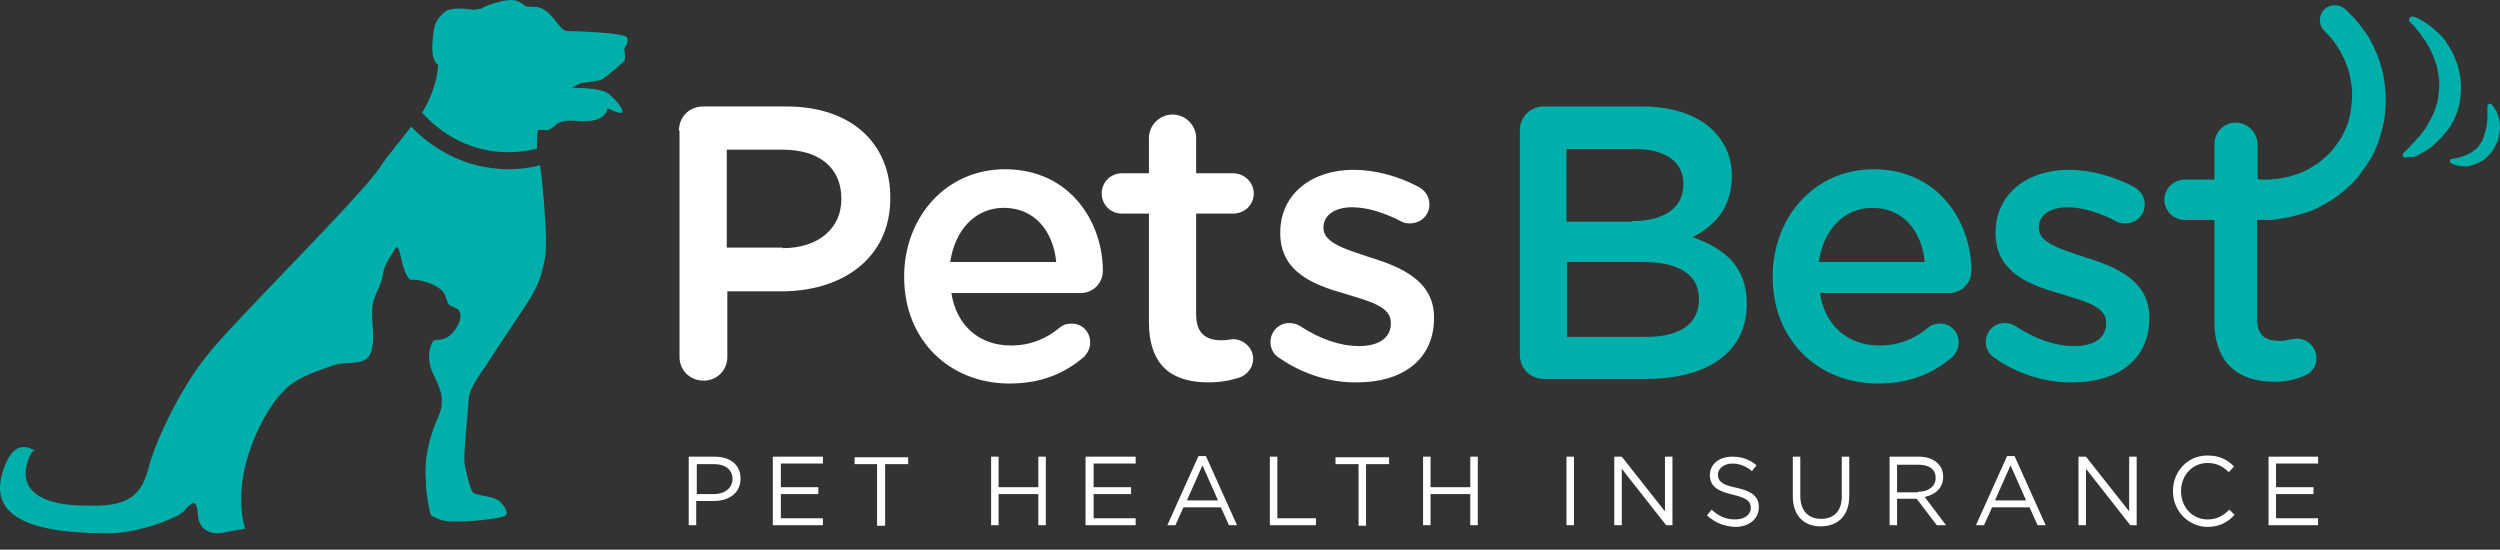
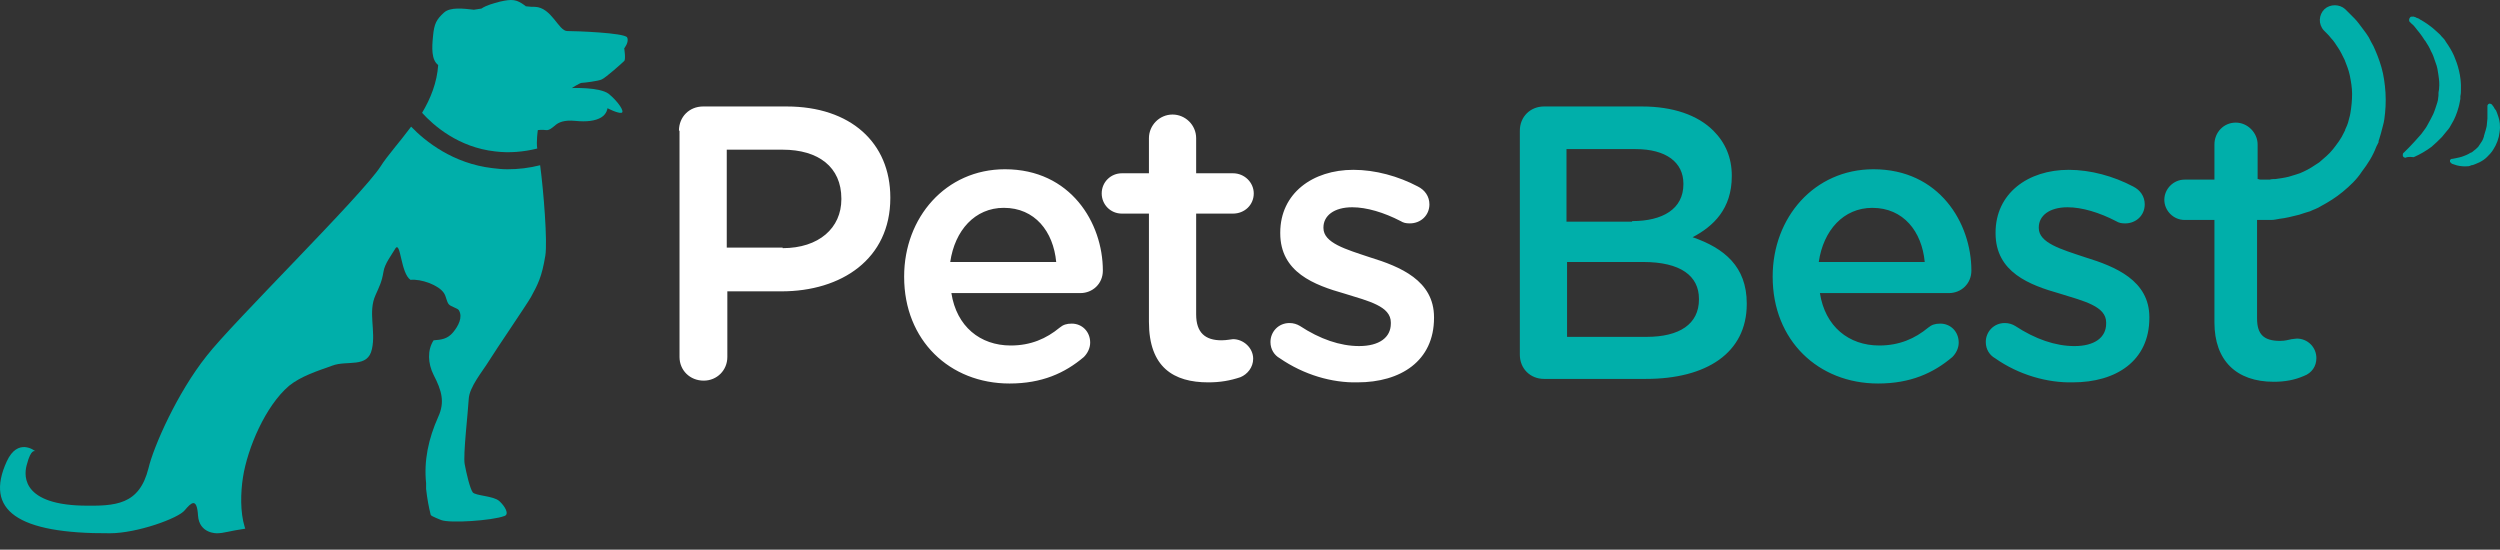
<svg xmlns="http://www.w3.org/2000/svg" width="141" height="31" viewBox="0 0 141 31" fill="none">
  <rect x="0" y="0" width="141" height="31" fill="#333333" stroke="none" />
  <path d="M38.293 7.37C38.293 6.59 38.878 6.005 39.657 6.005H44.367C47.973 6.005 50.214 8.052 50.214 11.138V11.17C50.214 14.614 47.453 16.432 44.075 16.432H41.022V20.136C41.022 20.883 40.437 21.468 39.69 21.468C38.91 21.468 38.325 20.883 38.325 20.136V7.37H38.293ZM44.14 13.996C46.187 13.996 47.453 12.859 47.453 11.235V11.203C47.453 9.416 46.154 8.442 44.14 8.442H40.989V13.964H44.14V13.996ZM56.938 21.63C53.56 21.63 50.994 19.194 50.994 15.62V15.588C50.994 12.275 53.333 9.546 56.679 9.546C60.382 9.546 62.201 12.567 62.201 15.263C62.201 16.01 61.616 16.53 60.934 16.53H53.658C53.95 18.414 55.282 19.486 57.004 19.486C58.141 19.486 59.017 19.096 59.765 18.479C59.96 18.317 60.154 18.252 60.447 18.252C61.032 18.252 61.486 18.706 61.486 19.323C61.486 19.648 61.324 19.941 61.129 20.136C60.057 21.045 58.758 21.63 56.938 21.63ZM59.57 14.776C59.407 13.054 58.368 11.722 56.614 11.722C54.99 11.722 53.853 12.989 53.593 14.776H59.57ZM64.8 18.154V12.047H63.273C62.623 12.047 62.136 11.527 62.136 10.91C62.136 10.261 62.656 9.773 63.273 9.773H64.8V7.792C64.8 7.077 65.385 6.46 66.132 6.46C66.846 6.46 67.463 7.045 67.463 7.792V9.773H69.542C70.192 9.773 70.712 10.293 70.712 10.91C70.712 11.56 70.192 12.047 69.542 12.047H67.463V17.732C67.463 18.771 67.983 19.193 68.892 19.193C69.185 19.193 69.478 19.128 69.542 19.128C70.127 19.128 70.679 19.616 70.679 20.233C70.679 20.72 70.354 21.11 69.964 21.272C69.38 21.467 68.827 21.565 68.145 21.565C66.196 21.565 64.8 20.72 64.8 18.154V18.154ZM72.173 20.201C71.881 20.038 71.654 19.713 71.654 19.291C71.654 18.706 72.109 18.219 72.726 18.219C72.953 18.219 73.148 18.284 73.311 18.381C74.448 19.128 75.584 19.518 76.656 19.518C77.793 19.518 78.443 19.031 78.443 18.252V18.187C78.443 17.277 77.208 16.985 75.844 16.563C74.122 16.075 72.206 15.361 72.206 13.152V13.119C72.206 10.91 74.025 9.578 76.331 9.578C77.566 9.578 78.865 9.936 79.97 10.52C80.359 10.715 80.619 11.073 80.619 11.527C80.619 12.145 80.132 12.599 79.515 12.599C79.287 12.599 79.157 12.567 78.995 12.469C78.053 11.982 77.079 11.69 76.266 11.69C75.227 11.69 74.642 12.177 74.642 12.827V12.859C74.642 13.704 75.909 14.061 77.273 14.516C78.962 15.036 80.879 15.815 80.879 17.894V17.927C80.879 20.363 78.995 21.565 76.559 21.565C75.129 21.598 73.538 21.143 72.173 20.201Z" fill="white" />
  <path d="M85.719 7.37C85.719 6.59 86.304 6.005 87.083 6.005H92.605C94.359 6.005 95.756 6.493 96.633 7.37C97.316 8.052 97.673 8.897 97.673 9.903V9.936C97.673 11.787 96.633 12.762 95.464 13.379C97.25 13.996 98.517 15.036 98.517 17.115V17.147C98.517 19.908 96.243 21.37 92.833 21.37H87.083C86.303 21.37 85.719 20.785 85.719 20.006V7.37ZM92.053 12.47C93.775 12.47 94.944 11.787 94.944 10.391V10.358C94.944 9.156 93.97 8.409 92.248 8.409H88.35V12.502H92.053V12.47L92.053 12.47ZM92.865 18.999C94.717 18.999 95.821 18.284 95.821 16.887V16.855C95.821 15.556 94.782 14.776 92.67 14.776H88.382V18.999H92.865ZM105.924 21.63C102.545 21.63 99.979 19.194 99.979 15.62V15.588C99.979 12.275 102.318 9.546 105.664 9.546C109.367 9.546 111.186 12.567 111.186 15.263C111.186 16.01 110.601 16.53 109.919 16.53H102.643C102.935 18.414 104.267 19.486 105.989 19.486C107.126 19.486 108.003 19.096 108.75 18.479C108.945 18.317 109.14 18.252 109.432 18.252C110.017 18.252 110.471 18.706 110.471 19.324C110.471 19.648 110.309 19.941 110.114 20.136C109.042 21.045 107.743 21.63 105.924 21.63ZM108.555 14.776C108.393 13.054 107.353 11.723 105.599 11.723C103.975 11.723 102.838 12.989 102.578 14.776H108.555H108.555ZM112.518 20.201C112.225 20.038 111.998 19.714 111.998 19.291C111.998 18.706 112.453 18.219 113.07 18.219C113.297 18.219 113.492 18.284 113.655 18.382C114.792 19.129 115.929 19.519 117 19.519C118.137 19.519 118.787 19.031 118.787 18.252V18.187C118.787 17.277 117.553 16.985 116.188 16.563C114.467 16.075 112.55 15.361 112.55 13.152V13.119C112.55 10.911 114.369 9.578 116.676 9.578C117.91 9.578 119.209 9.936 120.314 10.521C120.704 10.716 120.963 11.073 120.963 11.528C120.963 12.145 120.476 12.6 119.859 12.6C119.632 12.6 119.502 12.567 119.339 12.47C118.397 11.982 117.423 11.69 116.611 11.69C115.571 11.69 114.987 12.177 114.987 12.827V12.86C114.987 13.704 116.253 14.061 117.618 14.516C119.307 15.036 121.224 15.815 121.224 17.894V17.927C121.224 20.363 119.34 21.565 116.903 21.565C115.474 21.598 113.85 21.143 112.518 20.201ZM135.679 8.897C135.581 8.897 135.516 8.831 135.516 8.766C135.516 8.702 135.516 8.636 135.581 8.604L135.874 8.312C136.069 8.117 136.296 7.857 136.556 7.565L136.653 7.435C136.751 7.305 136.848 7.175 136.913 7.045C137.043 6.818 137.141 6.623 137.238 6.428C137.335 6.2 137.4 5.973 137.465 5.778C137.465 5.745 137.498 5.681 137.498 5.648L137.53 5.388V5.258C137.53 5.161 137.563 5.096 137.563 4.998C137.595 4.739 137.563 4.479 137.53 4.251C137.498 4.024 137.465 3.764 137.368 3.537C137.27 3.244 137.205 3.049 137.108 2.887C137.043 2.724 136.913 2.497 136.783 2.302L136.751 2.27C136.653 2.107 136.556 1.977 136.458 1.848C136.361 1.718 136.263 1.62 136.199 1.523C136.133 1.458 136.101 1.393 136.036 1.36L135.906 1.23C135.874 1.198 135.874 1.165 135.874 1.101C135.874 1.068 135.906 1.003 135.938 0.97C135.971 0.938 136.004 0.938 136.068 0.938H136.133L136.231 0.97C136.263 0.97 136.263 1.003 136.296 1.003C136.361 1.035 136.426 1.035 136.491 1.101L136.556 1.133C136.653 1.198 136.783 1.263 136.913 1.36C137.011 1.425 137.075 1.49 137.173 1.555C137.238 1.62 137.335 1.685 137.433 1.782C137.53 1.88 137.628 1.945 137.693 2.043C137.79 2.14 137.888 2.237 137.953 2.367C138.115 2.595 138.277 2.855 138.407 3.147C138.602 3.602 138.83 4.284 138.797 5.064C138.797 5.193 138.797 5.291 138.765 5.421V5.583L138.7 5.908C138.7 5.94 138.667 6.005 138.667 6.038C138.57 6.395 138.44 6.72 138.277 6.98C138.212 7.11 138.115 7.272 138.017 7.37C137.92 7.5 137.822 7.597 137.725 7.727C137.53 7.922 137.335 8.117 137.14 8.279C136.828 8.512 136.49 8.708 136.133 8.864C135.874 8.831 135.711 8.864 135.679 8.897ZM139.025 9.384C138.83 9.384 138.602 9.351 138.44 9.286C138.31 9.254 138.245 9.221 138.245 9.189C138.212 9.156 138.18 9.156 138.18 9.124V9.026C138.212 8.994 138.245 8.961 138.277 8.961C138.277 8.961 138.342 8.961 138.472 8.929C138.635 8.897 138.797 8.864 138.959 8.799C139.057 8.766 139.122 8.734 139.252 8.669C139.284 8.636 139.349 8.604 139.382 8.604C139.414 8.572 139.447 8.572 139.479 8.539L139.512 8.507C139.609 8.442 139.674 8.377 139.739 8.312L139.772 8.279L139.967 7.987C140.032 7.889 140.064 7.792 140.096 7.694V7.662C140.129 7.565 140.162 7.435 140.194 7.337C140.226 7.207 140.259 7.11 140.259 7.012C140.259 6.915 140.291 6.785 140.291 6.688V6.525V6.2V5.973C140.291 5.908 140.356 5.843 140.421 5.843C140.454 5.843 140.519 5.876 140.519 5.876C140.519 5.876 140.584 5.94 140.649 6.038C140.681 6.103 140.714 6.168 140.779 6.233C140.811 6.33 140.876 6.46 140.909 6.59C140.974 6.785 141.038 7.077 140.974 7.467C140.941 7.792 140.811 8.149 140.616 8.442C140.519 8.604 140.389 8.734 140.259 8.864C140.129 8.994 139.967 9.091 139.837 9.156C139.772 9.189 139.674 9.221 139.609 9.254C139.544 9.286 139.447 9.319 139.382 9.319C139.284 9.384 139.154 9.384 139.025 9.384ZM134.542 5.226C134.509 4.739 134.444 4.251 134.314 3.797C134.184 3.342 134.022 2.952 133.859 2.595C133.762 2.432 133.664 2.237 133.6 2.107C133.502 1.945 133.405 1.815 133.307 1.685C133.112 1.425 132.95 1.198 132.788 1.035L132.398 0.645L132.268 0.516C131.943 0.223 131.423 0.223 131.099 0.516C130.774 0.84 130.741 1.36 131.066 1.718L131.131 1.782L131.228 1.88C131.293 1.945 131.391 2.043 131.488 2.172C131.618 2.302 131.716 2.465 131.846 2.66C131.911 2.757 131.975 2.855 132.041 2.985L132.236 3.374C132.333 3.634 132.463 3.927 132.528 4.251C132.593 4.576 132.658 4.933 132.658 5.291C132.658 5.648 132.625 6.005 132.56 6.395C132.528 6.59 132.463 6.753 132.43 6.915C132.398 7.012 132.365 7.11 132.3 7.24L132.268 7.305V7.37C132.3 7.305 132.268 7.337 132.268 7.337L132.203 7.467C132.041 7.824 131.813 8.117 131.586 8.409C131.358 8.702 131.066 8.929 130.806 9.156C130.514 9.351 130.221 9.546 129.929 9.676C129.794 9.744 129.653 9.799 129.507 9.839C129.377 9.871 129.214 9.936 129.084 9.968C128.825 10.033 128.565 10.066 128.337 10.098C128.24 10.098 128.11 10.098 128.012 10.131H127.558C127.493 10.131 127.428 10.131 127.363 10.098H127.33V8.149C127.33 7.5 126.778 6.915 126.096 6.915C125.414 6.915 124.894 7.467 124.894 8.149V10.131H123.205C122.588 10.131 122.068 10.651 122.068 11.268C122.068 11.885 122.588 12.405 123.205 12.405H124.894V18.187C124.894 20.331 126.128 21.532 128.24 21.532C128.857 21.532 129.409 21.435 129.929 21.208C130.384 21.045 130.644 20.656 130.644 20.201C130.645 20.055 130.617 19.911 130.562 19.777C130.507 19.642 130.426 19.52 130.323 19.417C130.22 19.314 130.098 19.233 129.963 19.178C129.829 19.123 129.685 19.095 129.539 19.096C129.442 19.096 129.344 19.129 129.247 19.129C129.084 19.161 128.89 19.226 128.597 19.226C127.688 19.226 127.298 18.869 127.298 17.959V12.405H128.11C128.24 12.405 128.402 12.372 128.565 12.34C128.89 12.307 129.279 12.21 129.669 12.112C129.864 12.047 130.059 11.982 130.286 11.917C130.481 11.82 130.709 11.755 130.904 11.625C131.326 11.398 131.748 11.138 132.138 10.813C132.528 10.488 132.917 10.131 133.21 9.676C133.535 9.254 133.827 8.799 134.022 8.279L134.12 8.084L134.152 8.019V7.954L134.184 7.857C134.217 7.727 134.249 7.662 134.282 7.532C134.347 7.24 134.444 6.98 134.477 6.72C134.542 6.265 134.574 5.745 134.542 5.226Z" fill="#00AFAA" />
  <path d="M28.612 9.547C28.32 9.547 28.027 9.514 27.767 9.482C25.558 9.222 23.999 7.988 23.187 7.143C22.538 8.02 21.855 8.767 21.466 9.384C20.426 11.008 13.117 18.188 11.656 20.072C9.999 22.151 8.667 25.172 8.375 26.406C7.855 28.485 6.523 28.55 4.639 28.517C1.001 28.42 1.391 26.601 1.521 26.178C1.748 25.301 1.975 25.431 2.008 25.464C1.943 25.399 1.001 24.684 0.384 26.016C-0.883 28.777 0.969 30.109 6.198 30.076C7.725 30.076 10.064 29.232 10.421 28.777C10.778 28.355 11.103 28.03 11.168 29.069C11.233 30.109 12.24 30.076 12.24 30.076C12.63 30.076 12.923 29.947 13.832 29.817L13.8 29.719C13.54 28.875 13.572 27.77 13.702 26.925C13.962 25.269 14.969 22.898 16.301 21.761C16.983 21.209 17.925 20.916 18.737 20.623C19.582 20.299 20.751 20.786 20.978 19.681C21.206 18.675 20.751 17.602 21.173 16.66C21.401 16.141 21.53 15.914 21.628 15.329C21.693 14.874 22.083 14.387 22.31 13.997C22.603 13.607 22.603 15.426 23.155 15.784C23.74 15.719 24.746 16.076 25.039 16.531C25.169 16.726 25.169 16.953 25.299 17.148C25.429 17.31 25.819 17.375 25.884 17.505C26.111 17.895 25.851 18.382 25.558 18.739C25.234 19.13 24.876 19.162 24.454 19.194C24.097 19.747 24.129 20.494 24.454 21.143C24.909 22.021 25.104 22.67 24.714 23.515C24.162 24.749 23.902 25.984 24.032 27.25V27.575C24.097 28.16 24.194 28.647 24.292 29.037C24.292 29.069 24.389 29.134 24.877 29.329C25.364 29.524 27.767 29.362 28.45 29.102C28.742 29.005 28.482 28.55 28.157 28.257C27.832 27.965 26.825 27.965 26.663 27.77C26.5 27.543 26.306 26.698 26.208 26.178C26.111 25.659 26.403 23.19 26.436 22.508C26.468 21.826 27.215 20.948 27.573 20.364C27.93 19.779 29.684 17.213 29.944 16.758C30.334 16.043 30.561 15.621 30.756 14.419C30.886 13.639 30.659 10.781 30.464 9.319C29.859 9.473 29.236 9.549 28.612 9.547Z" fill="#00AFAA" />
  <path d="M35.369 2.108C35.206 1.848 32.478 1.751 31.991 1.751C31.503 1.751 31.113 0.419 30.172 0.386C30.042 0.386 29.879 0.386 29.652 0.354L29.619 0.321C29.132 -0.036 28.905 -0.069 28.19 0.094C27.833 0.191 27.443 0.289 27.151 0.484C26.923 0.516 26.728 0.549 26.728 0.549C26.143 0.483 25.396 0.386 25.039 0.711C24.617 1.101 24.487 1.328 24.422 2.043C24.357 2.692 24.325 3.375 24.714 3.667C24.649 4.641 24.292 5.551 23.805 6.363C24.454 7.078 25.851 8.312 27.93 8.54C28.71 8.637 29.522 8.572 30.301 8.377C30.237 7.987 30.334 7.337 30.334 7.337C30.334 7.337 30.594 7.305 30.789 7.337C30.984 7.37 31.179 7.175 31.341 7.045C31.503 6.915 31.796 6.753 32.446 6.818C33.095 6.883 33.583 6.818 33.907 6.623C34.232 6.428 34.264 6.103 34.264 6.103C34.264 6.103 34.817 6.395 35.044 6.363C35.272 6.331 34.849 5.713 34.33 5.291C33.81 4.901 32.251 4.966 32.251 4.966C32.251 4.966 32.705 4.674 32.803 4.674C32.9 4.674 33.745 4.576 33.94 4.479C34.167 4.382 35.109 3.537 35.206 3.44C35.304 3.342 35.206 2.725 35.206 2.725C35.206 2.725 35.499 2.368 35.369 2.108Z" fill="#00AFAA" />
-   <path d="M38.844 25.756H40.306C41.183 25.756 41.767 26.21 41.767 26.99C41.767 27.834 41.085 28.257 40.24 28.257H39.266V29.621H38.844V25.756H38.844ZM40.241 27.867C40.89 27.867 41.313 27.51 41.313 27.022C41.313 26.47 40.89 26.178 40.273 26.178H39.299V27.867H40.241V27.867ZM43.619 25.756H46.413V26.145H44.041V27.477H46.153V27.867H44.041V29.231H46.413V29.621H43.587V25.756H43.619ZM49.498 26.178H48.2V25.788H51.22V26.178H49.921V29.653H49.466V26.178H49.498ZM55.898 25.756H56.32V27.477H58.561V25.755H58.984V29.621H58.561V27.867H56.32V29.621H55.898V25.756ZM61.258 25.756H64.051V26.145H61.68V27.477H63.791V27.867H61.68V29.231H64.051V29.621H61.225V25.756H61.258ZM67.592 25.723H68.014L69.768 29.621H69.314L68.859 28.614H66.748L66.293 29.621H65.838L67.592 25.723ZM68.697 28.224L67.819 26.243L66.942 28.224H68.697ZM71.62 25.756H72.042V29.231H74.219V29.621H71.62V25.756ZM76.623 26.178H75.323V25.788H78.344V26.178H77.045V29.653H76.623V26.178ZM80.261 25.756H80.683V27.477H82.924V25.755H83.347V29.621H82.924V27.867H80.683V29.621H80.261V25.756ZM88.349 25.756H88.771V29.621H88.349V25.756ZM91.045 25.756H91.468L93.904 28.841V25.756H94.326V29.621H93.969L91.468 26.438V29.621H91.045V25.756ZM96.275 29.069L96.535 28.744C96.925 29.101 97.315 29.296 97.867 29.296C98.386 29.296 98.744 29.036 98.744 28.647C98.744 28.289 98.549 28.094 97.737 27.9C96.86 27.705 96.437 27.412 96.437 26.795C96.437 26.178 96.957 25.756 97.704 25.756C98.257 25.756 98.679 25.918 99.069 26.243L98.809 26.568C98.452 26.275 98.094 26.145 97.704 26.145C97.217 26.145 96.892 26.438 96.892 26.762C96.892 27.12 97.087 27.347 97.932 27.509C98.809 27.704 99.199 27.997 99.199 28.614C99.199 29.264 98.647 29.718 97.867 29.718C97.249 29.686 96.73 29.491 96.275 29.069ZM101.115 27.997V25.756H101.537V27.964C101.537 28.809 101.992 29.263 102.707 29.263C103.421 29.263 103.876 28.841 103.876 27.997V25.756H104.299V27.964C104.299 29.101 103.649 29.686 102.674 29.686C101.765 29.686 101.115 29.101 101.115 27.997ZM106.54 25.756H108.197C108.684 25.756 109.041 25.885 109.301 26.145C109.496 26.34 109.594 26.6 109.594 26.892C109.594 27.542 109.139 27.899 108.554 28.029L109.756 29.621H109.236L108.099 28.127H106.995V29.621H106.573V25.756H106.54ZM108.164 27.737C108.749 27.737 109.171 27.445 109.171 26.957C109.171 26.47 108.814 26.21 108.197 26.21H106.995V27.769H108.164V27.737ZM113.199 25.723H113.621L115.375 29.621H114.921L114.466 28.614H112.354L111.9 29.621H111.445L113.199 25.723ZM114.271 28.224L113.394 26.243L112.517 28.224H114.271ZM117.227 25.756H117.649L120.085 28.841V25.756H120.508V29.621H120.151L117.649 26.438V29.621H117.227L117.227 25.756ZM122.554 27.704C122.554 26.6 123.366 25.69 124.503 25.69C125.218 25.69 125.64 25.95 125.997 26.308L125.705 26.632C125.38 26.308 125.023 26.113 124.503 26.113C123.659 26.113 123.009 26.795 123.009 27.704C123.009 28.614 123.659 29.296 124.503 29.296C125.023 29.296 125.38 29.101 125.738 28.744L126.03 29.036C125.64 29.459 125.186 29.718 124.471 29.718C123.399 29.686 122.554 28.809 122.554 27.704ZM127.947 25.756H130.74V26.145H128.369V27.477H130.48V27.867H128.369V29.231H130.74V29.621H127.947V25.756Z" fill="white" />
</svg>